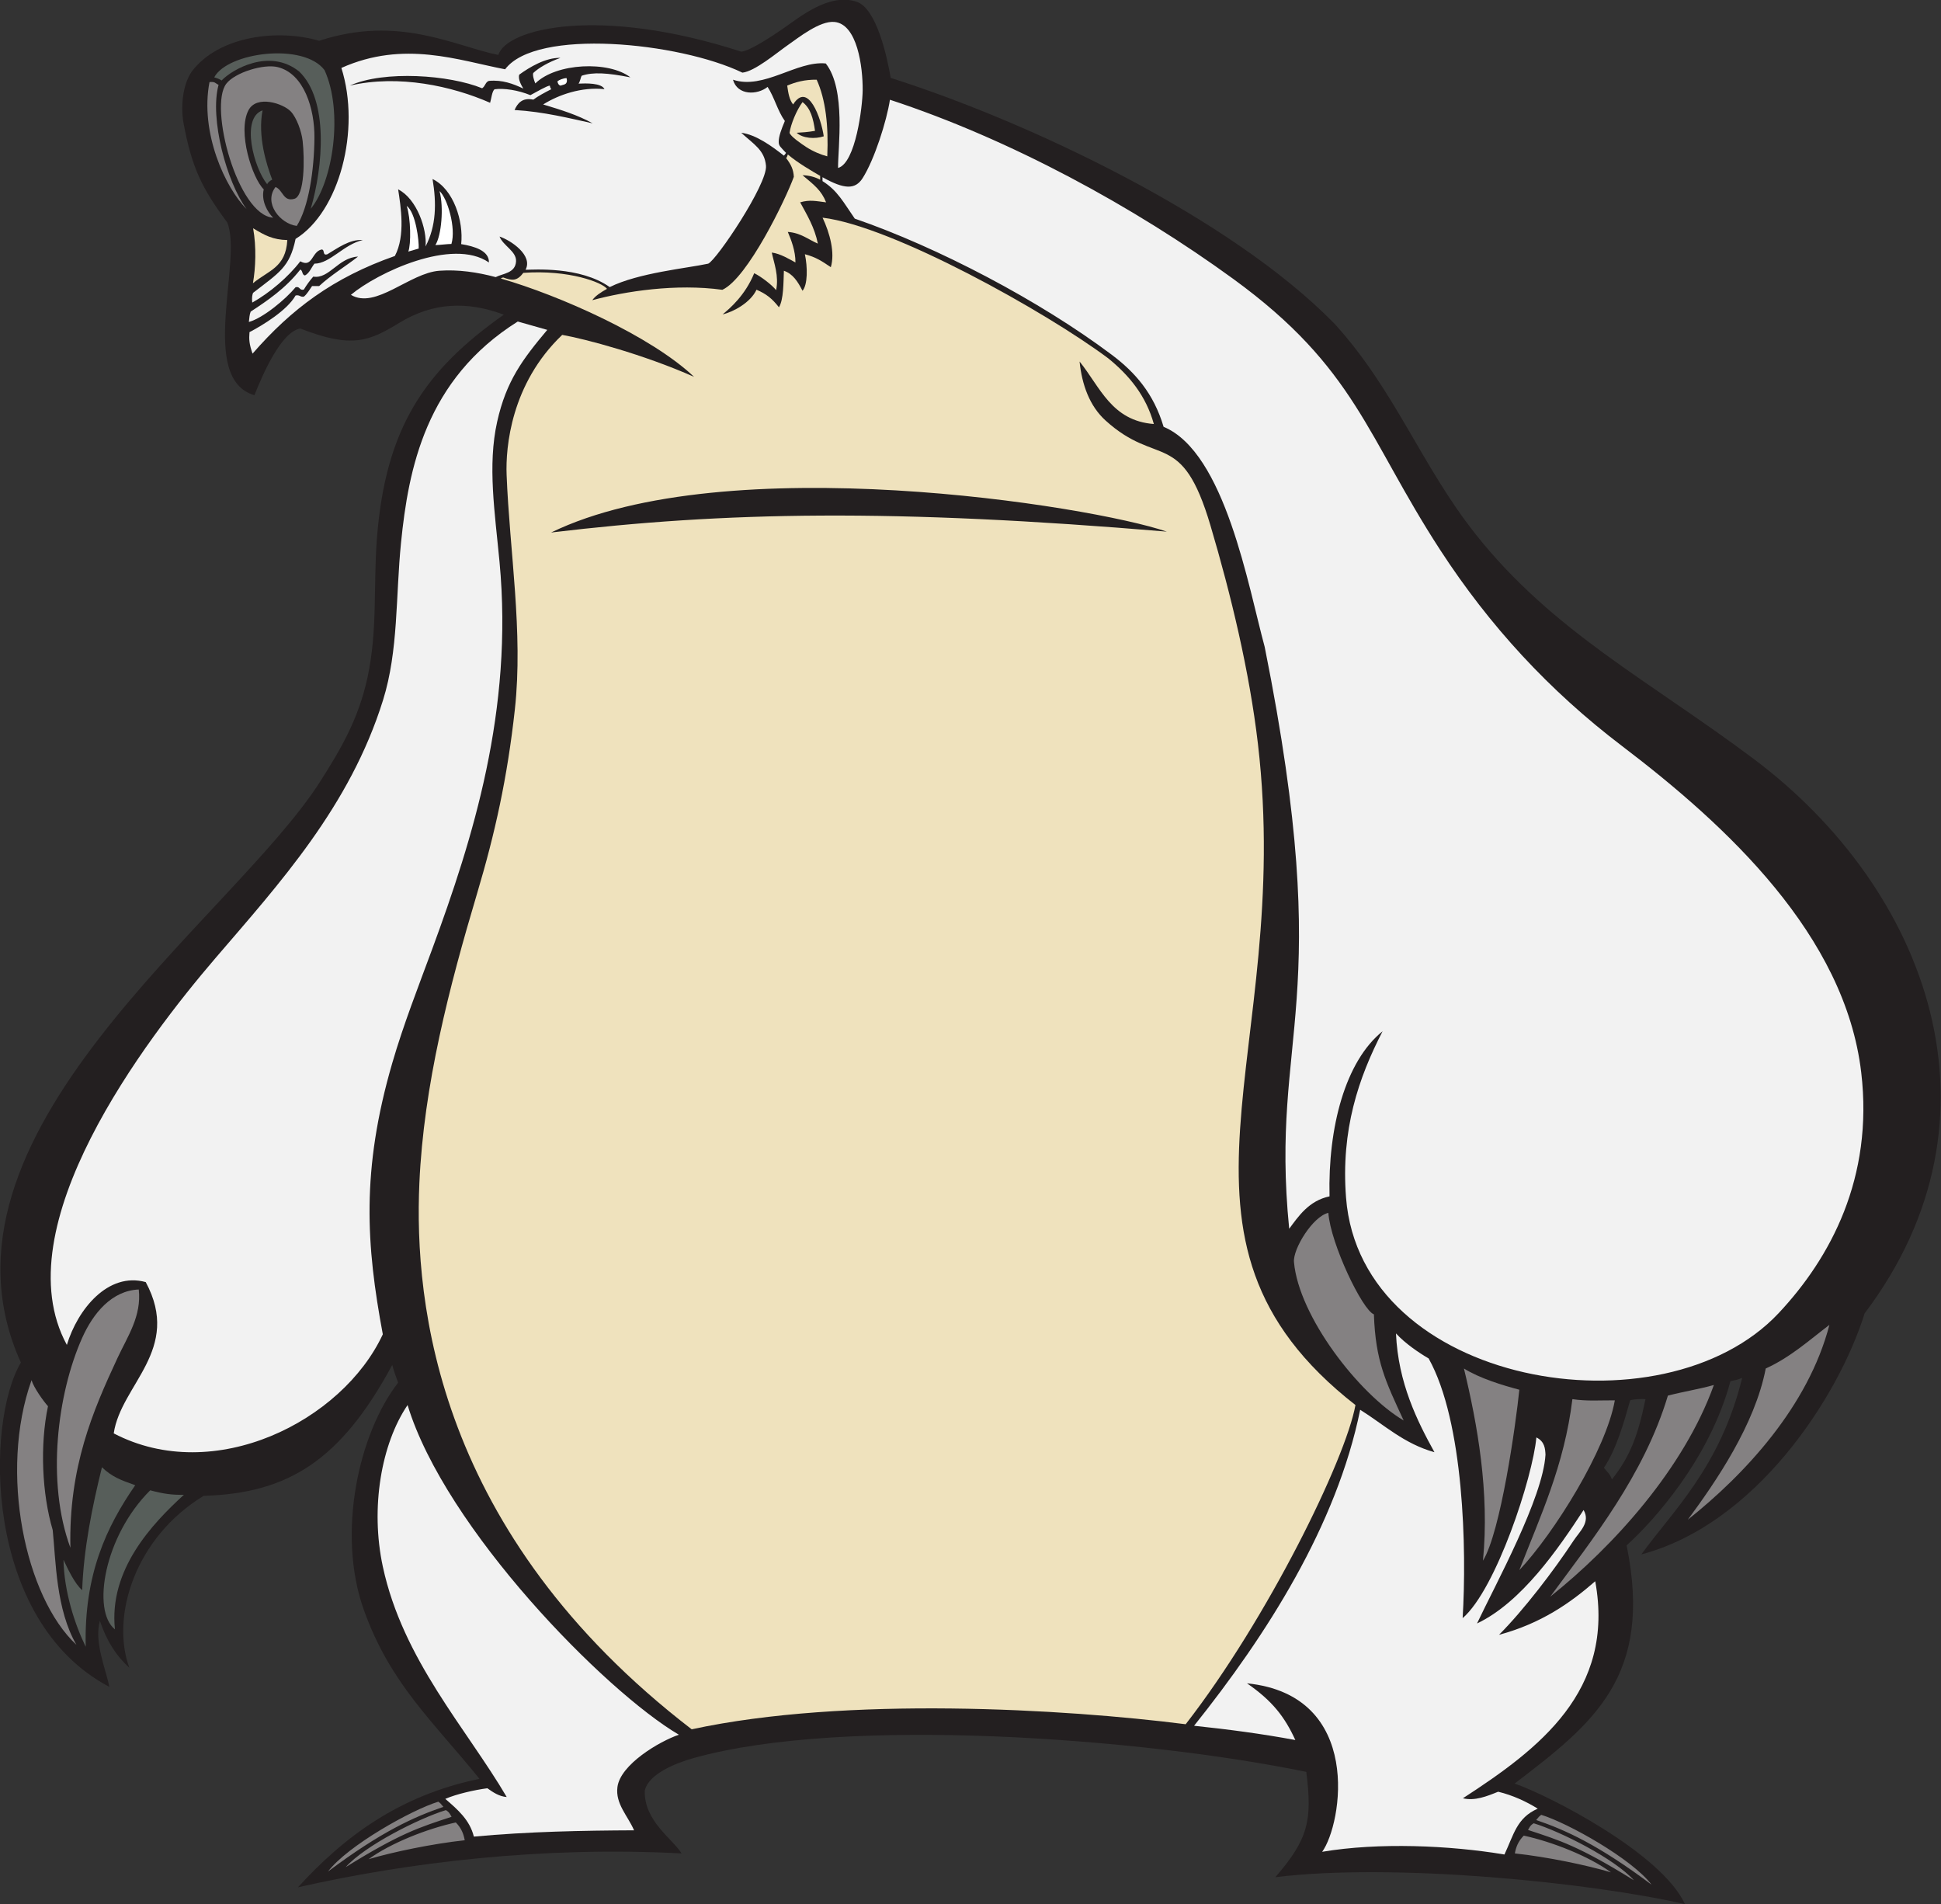
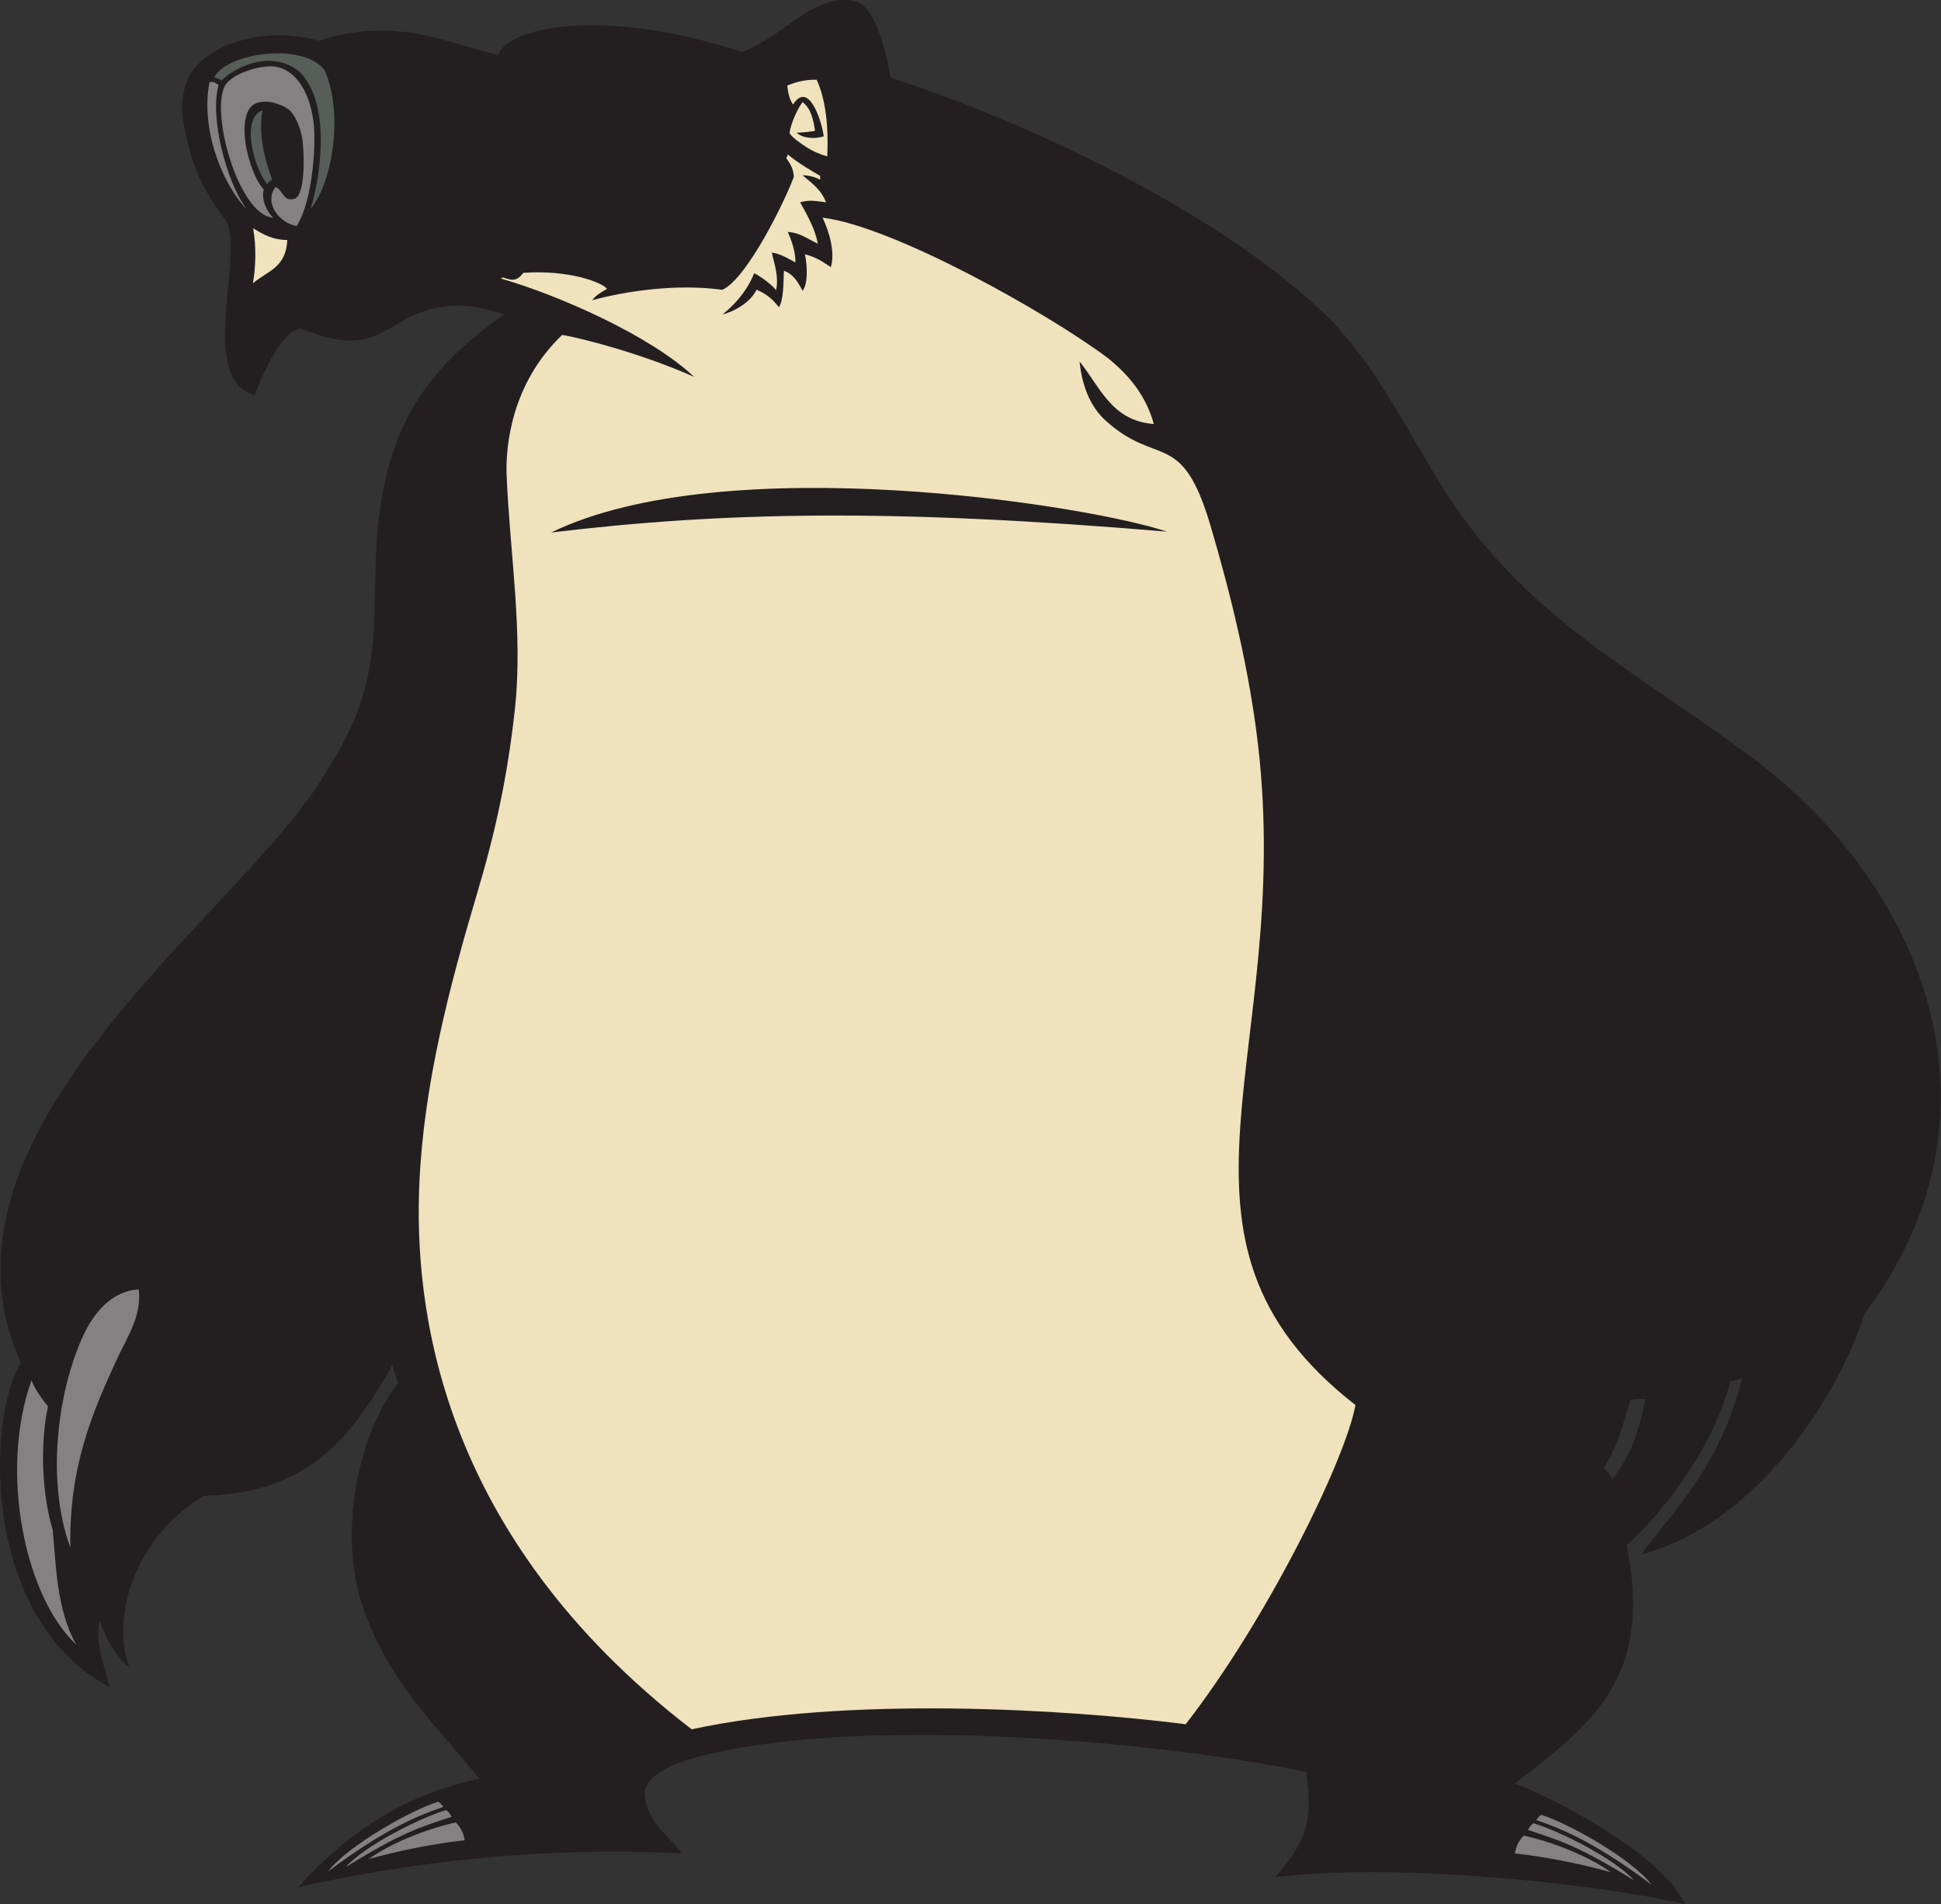
<svg xmlns="http://www.w3.org/2000/svg" viewBox="0 0 757.147 742.667" height="742.667" width="757.147" xml:space="preserve" id="svg2" version="1.1">
  <rect x="0" y="0" width="757.147" height="742.667" fill="#333333" stroke="none" />
  <defs id="defs6" />
  <g transform="matrix(1.333,0,0,-1.333,0,742.667)" id="g10">
    <g transform="scale(0.1)" id="g12">
      <path id="path14" style="fill:#231f20;fill-opacity:1;fill-rule:evenodd;stroke:none" d="m 4803.07,1023.33 c 90.68,125.6 231,255.06 295.09,516.34 -14.69,-5.83 -22.52,-6.94 -34.32,-9.57 C 5002.3,1300.92 4837.22,1119.35 4760.05,1049.77 4838.26,665.438 4662.81,528.75 4432.3,352.852 4531.68,318.625 4862.68,149.121 4930.72,0 4656.88,62.91 4079.39,121.941 3732.01,78.816 c 96.47,111.692 108.67,165.434 90.65,308.215 -479,98.301 -1346.44,164.602 -1791.75,40.782 -52.71,-14.661 -133.55,-46.629 -144.11,-95.965 -2.45,-89.067 82.15,-141.235 107.78,-183.418 -407.49,21.425 -798.1,-25.696 -1122.732,-99.184 134.962,147.949 296.642,269.16 531.312,317.402 -137.3,169.719 -261.03,278.52 -338.11,493.364 -80.804,225.228 -14.87,518.308 100.05,665.858 -6.46,16.54 -12.25,33.75 -17.25,51.76 C 996.23,1296.52 841.953,1202.04 595.844,1194.67 395.09,1072.52 323.457,841.98 378.484,691.582 339.516,727.156 312.355,769.727 292.234,828.965 274.457,765.93 311.363,683.672 319.844,635.762 -49.766,830.73 -42.465,1411.25 61.09,1584.52 -239.883,2251.63 678.695,2878.54 937.398,3285.4 c 58.856,92.55 111.462,180.85 138.002,303.6 29.96,138.57 16.88,268.76 27.6,407.11 25.18,324.75 140.63,491.96 371.36,654.57 -107.54,40.37 -207.59,35.98 -305.57,-23.72 -88.85,-54.15 -138.88,-75.85 -290.04,-16.75 -56.48,-9.73 -110.367,-135.05 -134.242,-195.18 -165.235,48.65 -33.207,395 -79.66,505.69 -74.071,99.87 -103.16,159.3 -127.657,289.81 -8.464,45.12 -4.105,110.86 24.153,151.79 80.289,105.86 255.019,124.43 372.601,89.71 234.465,76.9 397.845,-16.4 524.415,-41.4 23.69,77.42 294.49,144.54 710.71,9.61 25.91,1.94 95.66,49.04 120.75,66.29 50.24,34.54 135.86,106.51 216.81,79.82 58.21,-19.19 89.09,-159.47 99.85,-222.9 405.4,-128.59 996.36,-409.32 1298.92,-719.43 177.51,-194.94 254.41,-416.39 413.56,-616.72 225.6,-283.96 506.72,-427.07 812.5,-656.1 510.56,-382.44 757.99,-1049.9 325.16,-1622.48 -77.13,-246.69 -319.24,-617.27 -653.55,-705.39 z m 12.18,454.24 c -21.34,-102.85 -43.23,-165.68 -98.19,-234.91 -6.1,16.97 -14.09,22.11 -23.47,34.12 35.98,53.19 58.07,130.93 76.81,197.34 11.1,3.74 34.44,4.25 44.85,3.45 v 0" />
-       <path id="path16" style="fill:#ffffff;fill-opacity:1;fill-rule:evenodd;stroke:none" d="m 1657.97,5342.85 c 1.79,-6.76 2.02,-15.07 -5.72,-18.26 -2.39,-1.24 -9.44,-2.52 -12.17,-3.8 -4.92,1.48 -7.78,5.84 -8.83,12.69 5.02,4.12 16.79,8.96 26.72,9.37 v 0" />
      <path id="path18" style="fill:#efe2bd;fill-opacity:1;fill-rule:evenodd;stroke:none" d="m 840.801,4868.97 c -4.629,-80.48 -53.891,-88 -100.656,-126.34 7.925,45.04 10.425,105.54 0.601,160.84 33.883,-20.65 57.824,-33.51 100.055,-34.5 v 0" />
-       <path id="path20" style="fill:#848182;fill-opacity:1;fill-rule:evenodd;stroke:none" d="m 5353.47,1694.92 c -61.95,-238.2 -247.23,-437.18 -414.45,-570.12 83.19,112.33 196.57,278.55 228.14,442.47 71.99,32.67 126.86,82.46 186.31,127.65 z m -1245.83,-279.8 c -131.07,77.61 -306.88,304.35 -321.03,463.49 -3.42,38.53 55.17,133.71 100.59,144.07 6.64,-90.6 99.96,-285.16 133.33,-296.92 4.7,-136.87 33.9,-195.76 87.11,-310.64 z m 231.99,-410.21 c 19.68,199.65 -16.27,399.63 -55.68,562.36 46.01,-28.73 113.03,-49.09 162.14,-62.1 -10.39,-102.95 -54.76,-416.72 -106.46,-500.26 z m 385.93,469.21 c -25.58,-145.19 -177.24,-388.1 -279.47,-496.807 61.1,157.417 131.55,305.457 155.26,500.257 43.45,-6.4 78.92,-3.23 124.21,-3.45 z m 155.25,13.8 c 43.81,11.4 91.48,18.92 134.55,31.06 -88.06,-245.16 -294.6,-472.49 -478.83,-619.234 122.93,166.874 274.83,356.314 344.28,588.174 v 0" />
-       <path id="path22" style="fill:#575e5a;fill-opacity:1;fill-rule:evenodd;stroke:none" d="M 395.742,1225.71 C 311.461,1104.14 245.648,964.109 250.84,753.066 c -31.336,64.114 -63.336,160.696 -65.024,254.454 12.696,-26.661 32.27,-69.356 54.672,-88.86 4.219,120.5 29.446,244.95 57.84,359.61 29.785,-28.37 54.235,-37.08 97.414,-52.56 z m 142.328,-28 C 445.105,1112.64 318.031,978.711 336.355,803.977 c -68.32,54.414 -31.714,272.783 103.192,406.893 39.738,-10.6 64.074,-13.72 98.523,-13.16 v 0" />
      <path id="path24" style="fill:#848182;fill-opacity:1;fill-rule:evenodd;stroke:none" d="m 205.984,1042.86 c -71.175,192.82 -38.015,451.81 34.504,614.11 32.301,72.28 86.59,138.17 165.606,141.46 8.515,-78 -32.465,-136.5 -62.102,-200.11 C 271.379,1442.5 200.93,1278.95 205.984,1042.86 Z M 92.297,1533.09 c 6.609,-22.25 35.418,-62.14 48.141,-76.23 -23.977,-113.8 -17.54,-256.39 13.8,-362.24 9.282,-90.35 9.489,-232.401 69.371,-335.772 C 73.551,898.074 -3.508,1264.43 92.297,1533.09 v 0" />
      <path id="path26" style="fill:#848182;fill-opacity:1;fill-rule:evenodd;stroke:none" d="m 721.469,4959.88 c -61.625,61.18 -137.031,223.36 -108.379,371.4 17.5,1.4 15.601,-2.94 26.504,-8.15 -26.766,-98.5 24.238,-285.57 81.875,-363.25 z m 146.929,-49.51 c -48.437,6.24 -98.128,67.03 -62.097,113.85 22.211,-8.87 22.176,-44.05 55.199,-34.5 30.055,8.69 30.031,116.07 24.148,169.05 -3.16,28.44 -17.71,68.32 -34.5,86.26 -22,23.48 -100.48,49.61 -124.207,3.45 -32.507,-63.27 11.274,-198.35 44.856,-231.16 -8.07,-33.46 11.387,-67.6 27.601,-82.8 -103.839,6.67 -189.132,324.3 -137.191,391.9 25.281,32.9 109.731,58.86 150.723,48.54 77.496,-19.5 107.769,-122.91 107.215,-205.83 -0.641,-96.61 -17.215,-204.38 -51.747,-258.76 v 0" />
      <path id="path28" style="fill:#575e5a;fill-opacity:1;fill-rule:evenodd;stroke:none" d="m 796.648,5045.63 c -5.863,-2.06 -14.238,-9.34 -14.628,-13.55 -39.5,48.3 -78.04,194.22 -13.676,216.4 -14.684,-76.04 11.418,-158.44 28.304,-202.85 z m 112.676,-85.17 c 36.258,123.61 52.938,318.77 -34.027,401.86 -86.789,69.2 -195.789,6.1 -226.797,-26.4 -4.922,3.34 -11.406,6.29 -21.605,9.16 38.531,73.12 261.066,102.94 322.796,21.15 55.279,-121.26 25.114,-326.02 -40.367,-405.77 v 0" />
-       <path id="path30" style="fill:#f2f2f2;fill-opacity:1;fill-rule:evenodd;stroke:none" d="m 4280.98,309.797 c 34.4,-8.527 70.35,5.816 103.13,19.141 42.1,-9.985 83.85,-29.418 115.83,-49.583 -61.48,-26.906 -69.92,-75.632 -97.43,-134.121 -160.77,26.875 -367.97,35.762 -533.43,7.903 58.78,80.574 122.18,458.426 -219.95,492.976 74.08,-51.23 109.94,-97.383 141.47,-165.918 -99.21,18.516 -198.48,31.438 -296.3,41.719 211.75,264.988 417.22,585.896 486.04,924.606 70.07,-43.79 128.25,-99.45 217.36,-124.21 -49.91,90.42 -106.25,202.1 -112.57,347.58 26.4,-29.05 67.38,-56.85 95.56,-73.23 103.6,-185.5 111.62,-560.47 99.5,-759.863 97.92,84.316 205.3,412.313 215.78,528.813 24.97,-12.35 25.76,-34.09 26.67,-50.55 -7.37,-126.69 -146.21,-379.267 -200.37,-493.822 130.29,61.762 238.02,218.772 311.84,331.952 20.96,-35.76 -11.88,-63.11 -29.31,-89.63 -56.98,-86.646 -146.62,-203.943 -218.17,-275.513 123.21,33.215 208.38,92.961 281.58,156.738 58.76,-321.672 -165.06,-490.859 -387.23,-634.988 z M 1026.89,4708.78 c 77.08,64.54 296.97,168.58 403.87,94.64 1.1,34.48 -42.65,47.38 -81.19,53.71 7.32,66.53 -21.85,160.46 -83.77,190.46 11.88,-70.76 10.9,-137.22 -20.51,-197.36 4.77,50.27 -25.36,139.63 -80.19,167.09 7.4,-49.03 22.01,-135.34 -9.57,-194.9 -180.518,-63.28 -302.987,-155.44 -416.483,-285.74 -9.887,28.25 -10.641,41.25 -8.945,62.91 37.578,19.55 110.343,63.62 134.843,107.23 11.969,2.77 13.27,-5.14 24.153,-3.45 10.199,8.2 16.41,20.38 24.156,31.04 h 20.691 c 34.563,32.15 76.415,57 113.855,86.26 -58.257,-2.96 -84.32,-66.21 -131.101,-58.65 -10.207,-11.65 -19.449,-24.25 -27.601,-37.95 -13.762,-3.41 -10.387,10.31 -24.153,6.9 -29.109,-35.29 -95.132,-90.21 -136.675,-101.6 1.589,12.54 1.589,20.79 5.261,30.23 48.477,31.78 101.949,67.7 145.219,123.11 7.613,-2.73 4.48,-16.21 13.801,-17.24 13.429,7.26 18.371,23.02 27.594,34.5 45.543,0.01 85.995,56.75 141.455,69 -37.83,3.31 -74.631,-24.25 -103.502,-41.4 -15.793,-5.44 -6.379,14.32 -17.246,13.8 -29.157,-6.45 -25.676,-54.64 -62.102,-34.5 -34.234,-45.13 -89.59,-92.44 -140.605,-120.77 -1.7,14.58 0.199,22.78 2.367,28.43 76.652,59.45 107.191,74.81 124.433,157.89 128.215,79.22 191.285,319.35 134.039,500.26 183.356,82.03 343.576,21.84 479.146,-4.01 90.27,121.06 508.3,79.59 694.39,-9.79 36.14,3.57 100.84,58.22 131.11,79.35 33.56,23.43 95.12,72.79 137.99,69 67.09,-5.94 83.42,-131.29 82.81,-200.1 -0.43,-47.43 -20.45,-212.88 -72.03,-227.12 -0.58,58.21 23.94,229.78 -35.94,305.72 -85.1,8.56 -181.26,-77.73 -271.54,-47.55 12.99,-46.49 71.05,-45.28 101.32,-21.07 20.39,-31.37 28.89,-69.53 50.48,-99.68 -9.74,-23.07 -18.4,-45.61 -17.95,-61.7 0.3,-11.01 4.37,-13.46 21.39,-31.61 -2.28,-3.71 -3.11,-4.81 -6.2,-8.11 -35.92,28.23 -82.1,61.72 -124.89,66.92 37.25,-34.03 68.5,-50.86 72.45,-96.61 4.61,-53.46 -144.35,-275.47 -169.06,-286.35 -61.96,-13.37 -204.46,-26.81 -288.2,-68.53 -86.46,61.45 -224.36,50.7 -246.31,50.7 22.27,42.25 -42.62,85.89 -76.14,97.18 10.45,-26.94 49.92,-43.23 48.3,-72.45 -1.96,-35.17 -38.62,-35.37 -59.54,-46.23 -54.33,14.48 -109.89,22.55 -164.71,18.63 -87.35,-6.26 -186.56,-114.04 -258.97,-70.49 z m 582.05,612.15 c 1.26,-7.22 2.95,-9.37 4.68,-10.32 -19.27,-9.82 -39.55,-20.72 -52.87,-30.73 -32.95,6.92 -46.55,-11.49 -54.99,-30.34 85.73,-4.99 162.48,-24.63 228.6,-39.01 -44.36,24.63 -91.96,39.2 -144.94,55.23 45.95,28.81 112.58,51.73 179.44,44.82 -8.66,18.48 -54.31,17.15 -75.9,16.15 5.08,6.68 6.03,18.12 9.34,23.13 33.6,11.11 74.03,8.48 142.46,-4.78 -63.24,48.87 -217.37,42.44 -278.23,-17.76 -4.04,9.37 -8.55,24.51 -6.02,30.53 15.97,15.13 44.25,31.61 79.53,44.23 -43.66,1.18 -91.12,-27.76 -120.47,-49.02 -4.58,-12.9 6.44,-31.97 11.86,-40.8 -30.04,14.07 -61.42,26.07 -100.67,22.47 -10.49,-3.31 -10.23,-15.21 -19.83,-21.58 -95.22,39.02 -286.66,53.12 -387.28,7.78 143.58,33.09 299.48,-1.47 410.56,-50.27 3.49,10.78 5.7,35 13.33,39.57 26.82,3.62 67.91,-2.32 104.55,-17.25 16.83,9 48.68,27.54 56.85,27.95 z m 797.99,-268.05 c 63.63,-35.67 95.76,-36.99 117.7,-2.29 34.62,54.75 70.12,167.03 79.64,228.97 351.88,-115.42 715.11,-313.41 1004.65,-524.2 359.01,-261.34 388.92,-459.91 606.02,-793.75 143.86,-221.21 318.45,-410.93 531.31,-572.72 307.01,-233.32 653.07,-553.66 700.36,-955.66 36.29,-308.34 -90.37,-542.66 -241.5,-703.8 -339.84,-362.35 -1223.72,-213.02 -1266.17,338.09 -15.26,198.02 36.48,350.03 106.95,486.48 -109.23,-87.82 -160.06,-281.05 -155.25,-483.02 -60.85,-12.8 -91.2,-58.84 -118.04,-94.84 -57.41,577.97 139.52,649.43 -71.71,1702.56 -47.49,173.82 -115.57,569.15 -295.82,643.88 -28.9,97.47 -83.36,159.49 -151.57,210.72 -210.32,157.95 -509.64,314.94 -752.15,398.44 -33.06,47.46 -49.98,81.86 -94.42,109.77 v 11.37 z M 426.469,1820.07 c -110.711,30.54 -199.571,-80.42 -230.824,-183.8 -187.758,345.36 230.621,893.57 434.699,1131.62 187.758,219.02 393.696,444.28 490.536,754.93 45.49,145.91 36.6,301.73 52.76,461.68 21.64,214.32 71.57,476.89 341.55,646.16 l 86.31,-24.44 c -72.34,-86.31 -119.88,-149.17 -146.59,-268.56 -28.64,-128 -6.66,-266.2 6.9,-410.55 40.75,-433.94 -78.3,-810.07 -196.66,-1131.63 -41.15,-111.78 -84.17,-220.71 -117.3,-334.65 -91.43,-314.4 -76.23,-533.26 -27.6,-793.51 -118.04,-254.13 -493.391,-443.53 -787.418,-289.87 20.813,142.68 200.172,244.76 93.637,442.62 z M 1855.47,216.035 c -150.18,-0.722 -308.75,-3.601 -468.81,-18.43 -12.02,49.075 -48.04,79.719 -83.56,110.403 33.09,14.394 86.59,26.316 123.07,31.074 16.21,-11.523 34.36,-24.004 56.65,-25.625 -117.82,200.691 -303.99,401.484 -362.57,674.211 -36.94,171.972 -4.51,359.142 72.45,472.652 110.17,-361.71 578.21,-837.8 793.93,-964.59 -57.86,-19.753 -171.39,-87.332 -179.82,-153.23 -6.28,-49.148 30.17,-83.574 48.66,-126.465 v 0" />
      <path id="path32" style="fill:#efe2bd;fill-opacity:1;fill-rule:evenodd;stroke:none" d="m 2305.48,5119.43 c 29.18,-24.92 72.47,-49.76 94.55,-62.6 v -11.3 c -14.32,7.66 -31.11,12.57 -51.56,13.19 33.78,-28.41 54.93,-43.97 69,-79.35 -28.68,3.48 -48.24,8.38 -75.9,0 20.15,-37.34 42.12,-72.88 51.75,-120.75 -28.98,12.43 -49.43,31.31 -87.95,34.2 9.75,-22.63 22.72,-56.02 22.4,-89.4 -16.11,8.62 -44.24,26.08 -69.3,28.99 6.73,-31.46 21.28,-68.41 12.71,-110.03 -11.86,15.16 -43.99,39.89 -64.11,49.63 -26.69,-65.43 -71.42,-103.03 -92.36,-120.45 30.97,6.99 81.86,34.62 99.09,72.14 28.27,-12.1 45.33,-25.42 65.67,-51.39 13.74,21.92 13.12,72.61 14.47,106.9 26.47,-9.26 40.19,-30.98 54.53,-58.59 15.28,17.72 15.07,69.09 6.9,106.95 33.22,-8.85 50.17,-20.58 75.9,-37.95 12.65,41.96 -2.79,99.68 -24.14,144.9 204.77,-24.66 654.52,-275.88 835.69,-411.38 61.46,-49.8 110.74,-109.45 133.76,-192.38 -124.09,9.31 -157.63,109.16 -217.34,182.85 6.87,-67.85 29.32,-130.26 75.9,-172.5 152.91,-138.67 222.8,-22.72 307.05,-307.06 60.68,-204.78 114.09,-427.01 138.94,-638.86 C 3788.01,2484.3 3340.14,1948.82 3966.54,1460.32 3937.6,1301.05 3709.55,835.098 3469.73,526.406 3115.79,571.395 2475.54,609.188 2024.16,511.563 1276.57,1086.14 1211.84,1759.26 1227.2,2108.93 c 12.63,287.41 87.31,574.44 169.05,848.71 52.29,175.43 88.34,337.15 110.41,538.21 24.77,225.73 -15.57,464.04 -24.16,686.56 -3.07,79.67 12.46,265.93 162.73,409.14 67.87,-12 237.79,-57.06 385.83,-122.78 -126.69,119.77 -393.14,237.94 -565.54,287.71 2.1,1.82 4.28,2.65 7.05,3.03 26.5,-9.7 40.23,-10.89 58.89,13.55 133.74,9.52 230.79,-28.08 244.85,-46.77 -17.75,-10.01 -34.22,-20.47 -43.09,-33.24 97.11,26.2 245.23,49 380.65,30.39 73.84,33.67 185.88,266.01 209.13,330.58 -1.19,21.08 -7.6,35.27 -22.54,54.86 2.84,2.71 3.61,6.84 5.02,10.55 z m 115.44,-5.5 c -18.51,4.77 -42.47,14.67 -62.1,27.59 -11.49,7.57 -45.94,30.66 -48.3,41.41 3.54,24.91 20.3,65.84 37.95,89.7 23.61,-17.79 31.4,-47.91 36.55,-84.15 -22.71,-3.81 -37.26,-4.65 -53.8,-5.55 17.87,-16.47 53.85,-18.91 79.35,-10.36 -7.34,52.07 -45.82,162.19 -89.7,93.15 -11.17,14.53 -13.98,32.5 -17.24,55.21 24.24,10.25 51.21,17.78 86.25,17.25 26.53,-58.57 34.85,-135.34 31.04,-224.25 z M 1612.73,4013.29 c 510.32,61.21 1001.23,70.05 1801.8,2.57 -224.12,76.63 -1289.88,246.12 -1801.8,-2.57 v 0" />
      <path id="path34" style="fill:#848182;fill-opacity:1;fill-rule:evenodd;stroke:none" d="m 1282.63,299.785 c 6.06,-4.238 7.39,-5.984 14.89,-15.156 C 1212.05,255.566 1115.8,212.258 959.922,95.488 1017.13,170.867 1204.4,275.891 1282.63,299.785 Z M 4510.3,261.289 c -6.06,-4.238 -7.39,-5.996 -14.89,-15.164 85.46,-29.062 181.72,-72.363 337.6,-189.144 C 4775.8,132.363 4588.52,237.383 4510.3,261.289 Z m -51.21,-60.769 c -17.01,-17.129 -23.05,-34.973 -26.11,-52.09 95.53,-10.325 210.36,-34.375 281.26,-55.356 -64.57,47.043 -169.85,88.684 -255.15,107.446 z m 28.95,36.14 c -8.5,-5.801 -9.36,-6.601 -16.52,-19.597 94.67,-31.047 149.9,-48.02 309.87,-147.317 C 4725.12,132.91 4566.27,212.766 4488.04,236.66 Z m -3154.2,2.363 c 17.01,-17.128 23.06,-34.98 26.11,-52.089 -95.52,-10.325 -210.36,-34.375 -281.26,-55.352 64.58,47.043 169.86,88.684 255.15,107.441 z m -28.95,36.145 c 8.5,-5.805 9.35,-6.613 16.53,-19.602 -94.68,-31.046 -149.9,-48.015 -309.88,-147.312 56.27,63.164 215.12,143.016 293.35,166.914 v 0" />
-       <path id="path36" style="fill:#ffffff;fill-opacity:1;fill-rule:evenodd;stroke:none" d="m 1194.84,4835.3 c 8.37,21.54 7.34,97.65 -4.7,133.69 26.7,-19.98 36.4,-102.88 35.09,-124.86 l -30.39,-8.83 z m 126.17,22.31 c -11.5,0 -35.44,-3.27 -46.94,-3.27 17.7,27.54 25.03,110.39 12.14,158 23.1,-20.75 48.89,-108.13 34.8,-154.73 v 0" />
    </g>
  </g>
</svg>